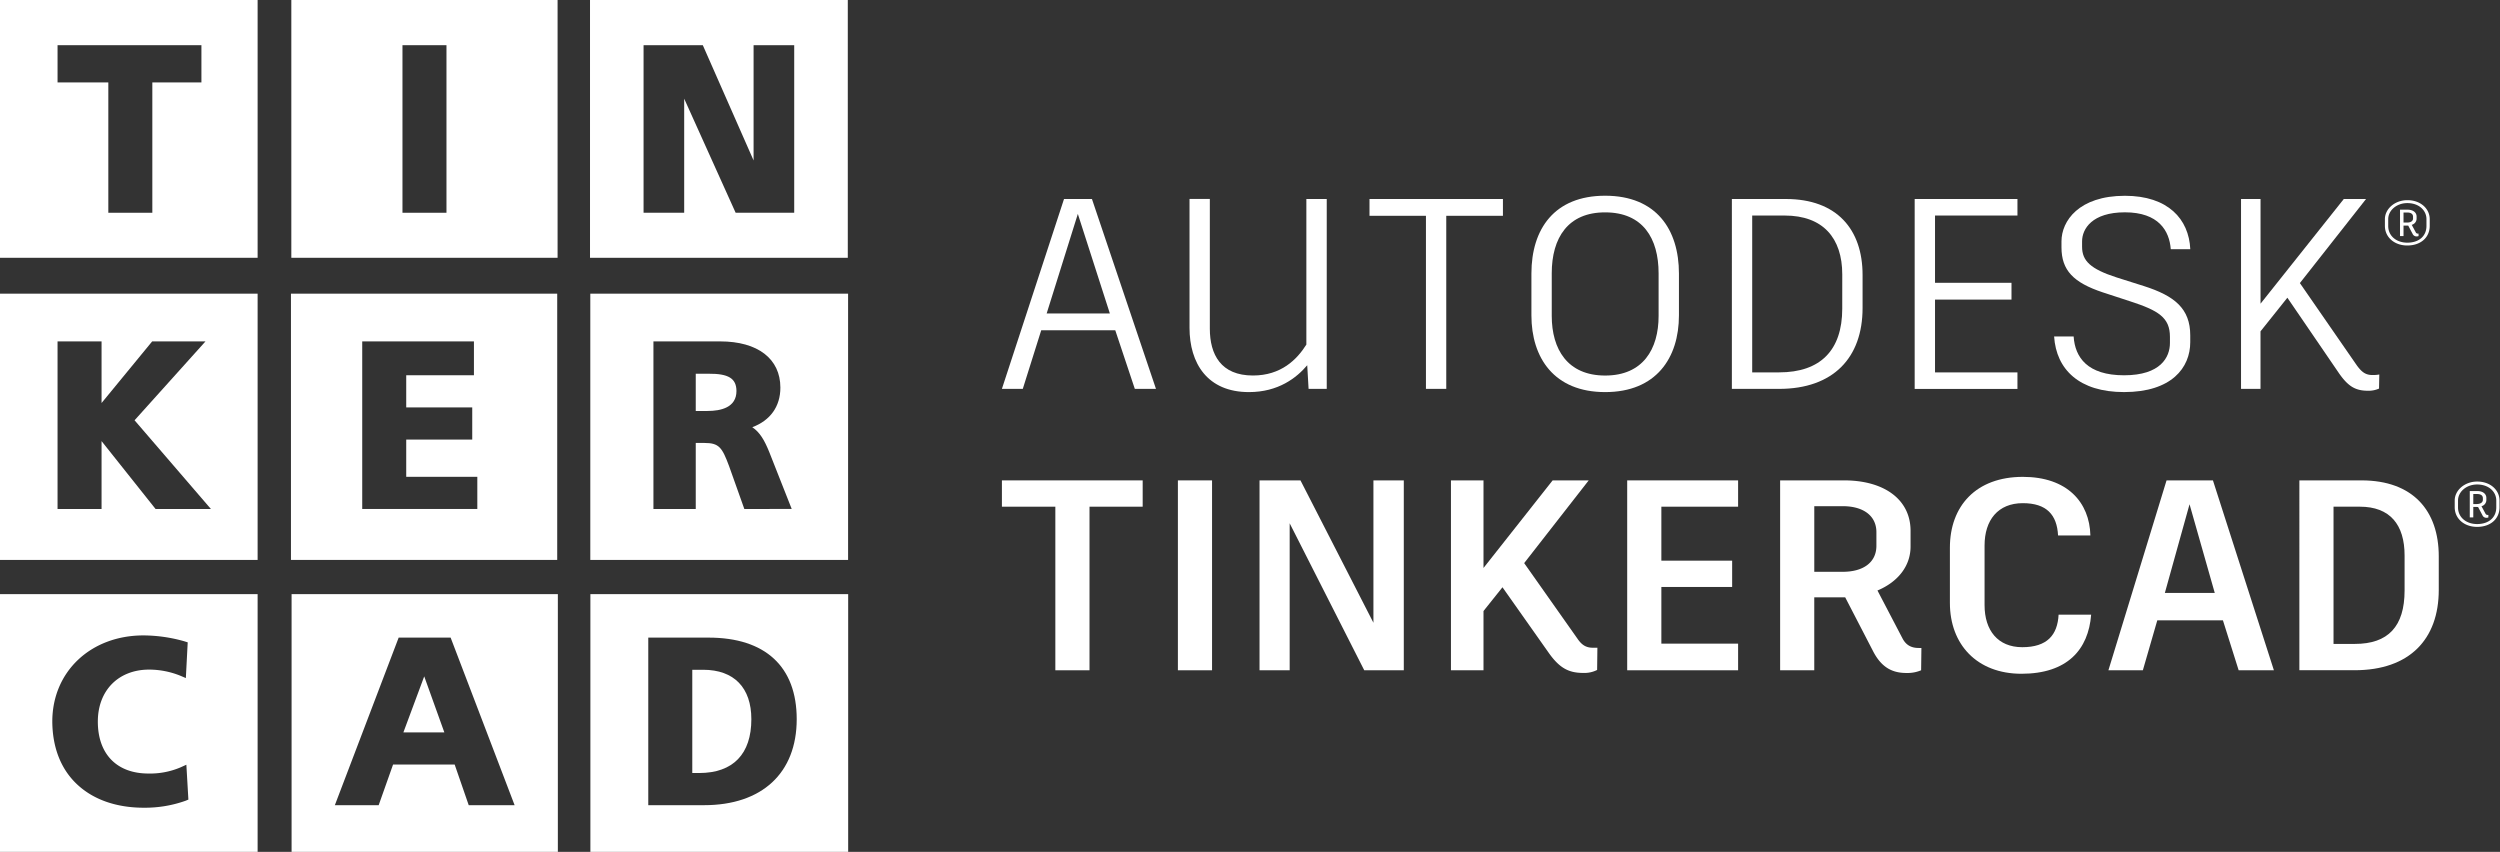
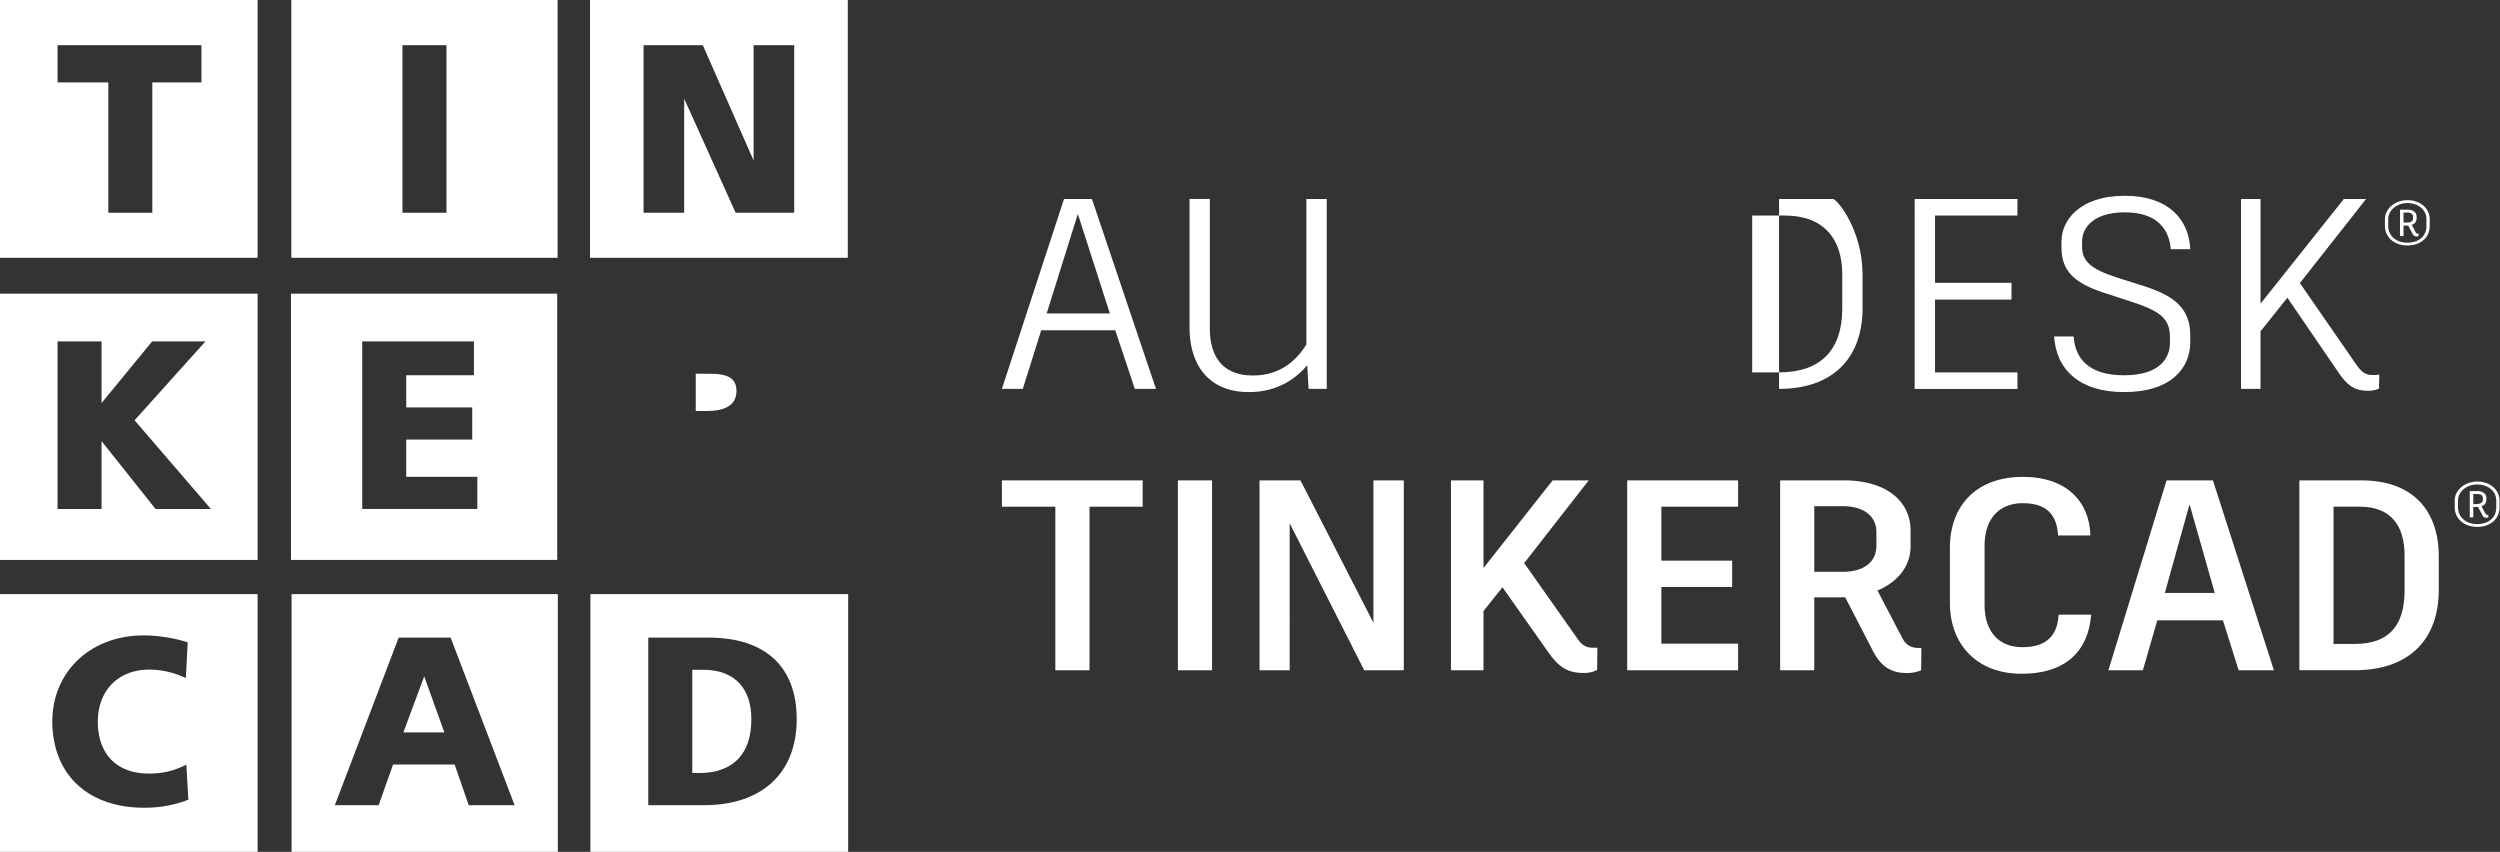
<svg xmlns="http://www.w3.org/2000/svg" viewBox="0 0 1477 503.3">
  <rect x="0" y="0" width="1477" height="503.3" fill="#333333" stroke="none" />
  <defs>
    <style>.cls-1{fill:#fff;}</style>
  </defs>
  <title>icon-2019-logo-tinkercad-wordmark--white</title>
  <g id="Layer_4" data-name="Layer 4">
    <path class="cls-1" d="M0,0V152.3H152.2V0ZM119,48.7H90v77H64v-77H34v-22h85Z" />
    <path class="cls-1" d="M172.12,0V152.3h157.3V0Zm91.66,125.7h-26v-99h26Z" />
    <path class="cls-1" d="M348.58,0V152.3h152.3V0ZM469.22,125.7h-34.6l-30.4-67.4v67.4h-24v-99h35l30,68.1V26.7h24Z" />
    <path class="cls-1" d="M0,173.5V330.8H152.2V173.5ZM91.9,300.7,60,260.6v40.1H34v-99H60v36.4l29.9-36.4h31.5L79.5,248.3l45.1,52.4Z" />
    <path class="cls-1" d="M171.9,173.5V330.8H329.2V173.5ZM282,300.7H214v-99h66v20H240v19h39v19H240v22h42Z" />
-     <path class="cls-1" d="M348.75,173.5V330.8h152.3V173.5Zm91,127.2-9-25.3c-4.1-11-5.9-13.7-14.5-13.7h-5.2v39h-25v-99h39.4c22.3,0,35.6,10.3,35.6,27.3,0,11.1-5.9,19.4-16.6,23.4,4.5,3,7.2,7.7,10,14.6l13.3,33.7Z" />
    <path class="cls-1" d="M418.55,220.8h-7.5v22H418c7.8,0,17.1-2,17.1-11.8C435.05,223.6,430.45,220.7,418.55,220.8Z" />
    <path class="cls-1" d="M0,351V503.3H152.2V351ZM109.6,473.1a71.38,71.38,0,0,1-24.7,4.1c-15.8,0-29.2-4.6-38.7-13.2-10-9-15.2-22-15.3-37.7,0-29.5,22.7-50.9,53.9-50.9a89.61,89.61,0,0,1,24.2,3.5l1.9.6-1.1,21.1-3.3-1.4a49.44,49.44,0,0,0-18.4-3.6c-18.1,0-30.3,12.3-30.3,30.7C57.8,445.5,69,457,87.7,457a45.85,45.85,0,0,0,19.1-3.7l3.3-1.5,1.2,20.6Z" />
    <polygon class="cls-1" points="238.32 432.7 262.52 432.7 250.63 399.6 238.32 432.7" />
    <path class="cls-1" d="M172.27,351V503.3H329.58V351ZM276.92,475.7l-8.3-24h-36.4l-8.5,24H197.83l37.7-99h30.7l37.8,99Z" />
    <path class="cls-1" d="M415.4,395.7H409v61h4c20.2,0,30.9-11.3,30.9-31.8C443.9,406.4,433.8,395.7,415.4,395.7Z" />
    <path class="cls-1" d="M348.8,351V503.3H501.1V351ZM416,475.7H383v-99h35.6c33.6,0,52.1,17.2,52.1,48.2C470.7,456.7,450.2,475.7,416,475.7Z" />
  </g>
  <g id="Layer_2" data-name="Layer 2">
    <path class="cls-1" d="M658.9,195.12H615.16l-10.89,34.61H591.93l36.69-112.16h16.5l37.82,112.16h-12.5Zm-40.53-9.93H655.7l-18.91-58.81Z" />
    <path class="cls-1" d="M783.84,117.57V229.73H773.11l-.8-13.94c-6.25,7.37-17,15.86-34.45,15.86-24.52,0-35.09-17-35.09-38v-76.1h12v76.59c0,15.38,6.56,27.71,25.47,27.71,16.66,0,26-9.45,31.56-18.26v-86Z" />
-     <path class="cls-1" d="M887.93,127.5H854.45V229.73h-12V127.5H809.1v-9.93h78.83Z" />
-     <path class="cls-1" d="M991.92,161.63v24.68c0,25.15-13.46,45.34-43.58,45.34s-43.58-20.19-43.58-45.34V161.63c0-26.43,13.62-46,43.58-46C978.62,115.65,991.92,135.67,991.92,161.63Zm-75.15-.16v25.16c0,19.7,9.29,35.24,31.57,35.24s31.56-15.54,31.56-35.24V161.47c0-20.67-9.29-36-31.56-36C926.39,125.42,916.77,140.48,916.77,161.47Z" />
-     <path class="cls-1" d="M1100.41,162.43V182c0,29.32-17.3,47.75-49.34,47.75h-27.88V117.57h31.88C1085.19,117.57,1100.41,135.51,1100.41,162.43Zm-12-.32c0-21.47-11.38-34.77-34-34.77H1035.2V220h15.87c24.51,0,37.33-13.13,37.33-37.65Z" />
+     <path class="cls-1" d="M1100.41,162.43V182c0,29.32-17.3,47.75-49.34,47.75V117.57h31.88C1085.19,117.57,1100.41,135.51,1100.41,162.43Zm-12-.32c0-21.47-11.38-34.77-34-34.77H1035.2V220h15.87c24.51,0,37.33-13.13,37.33-37.65Z" />
    <path class="cls-1" d="M1143.21,127.34v39.74h45.18V177h-45.18V220h48.7v9.78h-60.72V117.57h60.72v9.77Z" />
    <path class="cls-1" d="M1213.57,198.8h11.54c.8,12.34,8.17,22.92,29.8,22.92S1282,211,1282,202.65V199c0-11.37-6.73-15.54-23.55-21l-16.18-5.29c-17.3-5.77-24.35-13-24.35-26.6v-3.52c0-12,10.25-26.92,37.49-26.92,25.47,0,37.81,13.78,38.61,31.56h-11.53c-.8-10.89-7.22-21.79-27.08-21.79-19.39,0-25.32,9.78-25.32,17.15v3.2c0,8.33,5,13.14,20.35,18.1L1266.6,169c18.11,5.77,27.4,13.3,27.4,29.16v4c0,15.06-11,29.48-39.09,29.48C1228.47,231.65,1214.85,218.35,1213.57,198.8Z" />
    <path class="cls-1" d="M1405.69,221.24l-.16,8.33a15,15,0,0,1-6.57,1.28c-7.37,0-11.69-2.56-17.14-10.42l-30.44-44.54-15.87,19.87v34H1324V117.57h11.53v61.85l49.19-61.85h13.14l-39.09,49.67,33.48,48.39c3.21,4.49,5.61,6.09,10.09,5.93A18.41,18.41,0,0,0,1405.69,221.24Z" />
    <path class="cls-1" d="M1435.48,129.46v4c0,6.77-5.21,11.58-13.28,11.58-7.51,0-13.2-4.81-13.2-11.58v-4c0-6,5.8-11.2,13.27-11.2C1430.27,118.26,1435.48,123.44,1435.48,129.46Zm-1.93,0c0-5.11-4.36-9.47-11.31-9.47-6.36,0-11.28,4.36-11.28,9.47v4.07c0,5.84,4.81,9.84,11.28,9.84,7,0,11.31-4,11.31-9.84Zm-5,8.54c.07,0,.21,0,.33,0v1.49a3.55,3.55,0,0,1-1.19.18,2.48,2.48,0,0,1-2.33-1.52l-2.59-4.88a3.28,3.28,0,0,1-.62,0H1420v6.18h-2.07V123.88h4.47c3.26,0,5.33,1.66,5.33,4.07v1.11a3.82,3.82,0,0,1-2.88,3.77l2.37,4.4A1.29,1.29,0,0,0,1428.57,138Zm-2.93-9V128c0-1.66-1.4-2.44-3.33-2.44H1420v5.92h2.11C1424.2,131.5,1425.64,130.65,1425.64,129Z" />
    <path class="cls-1" d="M675.09,299.35H643.68V396H623.5V299.35H591.93V283.81h83.16Z" />
    <path class="cls-1" d="M695.9,283.81h20.18V396H695.9Z" />
    <path class="cls-1" d="M829.36,283.81V396H806l-44.06-86.84V396H744.13V283.81h24.19l43.1,84.11V283.81Z" />
    <path class="cls-1" d="M943.74,382.67l-.16,13.14a16.74,16.74,0,0,1-8.17,1.76c-8.65,0-14.1-2.89-20.51-12l-27.24-38.61L876.45,361V396H857.22V283.81h19.23v51.75l40.85-51.75h21.31l-38.13,48.87L932,377.38c2.73,4,5.45,5.44,9.62,5.29Z" />
    <path class="cls-1" d="M981.53,299.35v31.89h41.82v15.54H981.53v33.48h45.34V396H961.35V283.81h65.52v15.54Z" />
    <path class="cls-1" d="M1135.17,382.82,1135,396a20.79,20.79,0,0,1-8.65,1.6c-8.33,0-14.74-3.2-19.71-12.82l-16.5-31.88h-18.27V396H1051.7V283.81h37.81c23.55,0,39.25,11.21,39.25,29.8v9.3c0,11.69-7.69,21-19.55,25.95l14.9,28.52c1.93,3.53,4.81,5.44,9.46,5.44Zm-63.29-45h16.83c12,0,19.87-5.45,19.87-15.39v-8c0-9.93-8-15.38-19.87-15.38h-16.83Z" />
    <path class="cls-1" d="M1152,356.23V323.54c0-24.51,15.39-41.81,43.1-41.81,26.28,0,39.42,15.06,39.9,34.61H1215.9c-.64-12.18-6.73-19.07-20.83-19.07-14.74,0-22.59,10.09-22.59,25v35.25c0,14.9,7.85,24.84,22.27,24.84,14.74,0,20.83-7.21,21.47-19.23h19.23c-1.6,20.67-14.1,34.93-41.18,34.93C1168,398.05,1152,380.75,1152,356.23Z" />
    <path class="cls-1" d="M1313.3,366.48h-38.77L1266,396h-20.35L1280,283.81h27.4L1343.42,396H1322.6ZM1279,350.3h29.48l-14.9-52.39Z" />
    <path class="cls-1" d="M1440.82,328.67v19.87c0,29.16-17.31,47.43-49.67,47.43h-32.68V283.81h36.69C1425.6,283.81,1440.82,301.75,1440.82,328.67Zm-20.19-.48c0-18.27-8.65-28.84-26.44-28.84h-15.54v81.07h12.66c19.55,0,29.32-10.25,29.32-31.56Z" />
    <path class="cls-1" d="M1476.72,295.7v4c0,6.77-5.21,11.58-13.27,11.58-7.51,0-13.21-4.81-13.21-11.58v-4c0-6,5.81-11.2,13.28-11.2C1471.51,284.5,1476.72,289.68,1476.72,295.7Zm-1.92,0c0-5.11-4.36-9.47-11.32-9.47-6.36,0-11.28,4.36-11.28,9.47v4.07c0,5.84,4.81,9.84,11.28,9.84,7,0,11.32-4,11.32-9.84Zm-5,8.54c.07,0,.22,0,.33,0v1.49a3.46,3.46,0,0,1-1.19.18,2.46,2.46,0,0,1-2.32-1.52l-2.59-4.88a3.33,3.33,0,0,1-.63,0h-2.18v6.18h-2.08V290.12h4.48c3.26,0,5.32,1.66,5.32,4.07v1.11a3.81,3.81,0,0,1-2.88,3.77l2.37,4.4A1.31,1.31,0,0,0,1469.81,304.21Zm-2.92-9v-.93c0-1.66-1.41-2.44-3.33-2.44h-2.33v5.92h2.1C1465.44,297.74,1466.89,296.89,1466.89,295.19Z" />
  </g>
</svg>